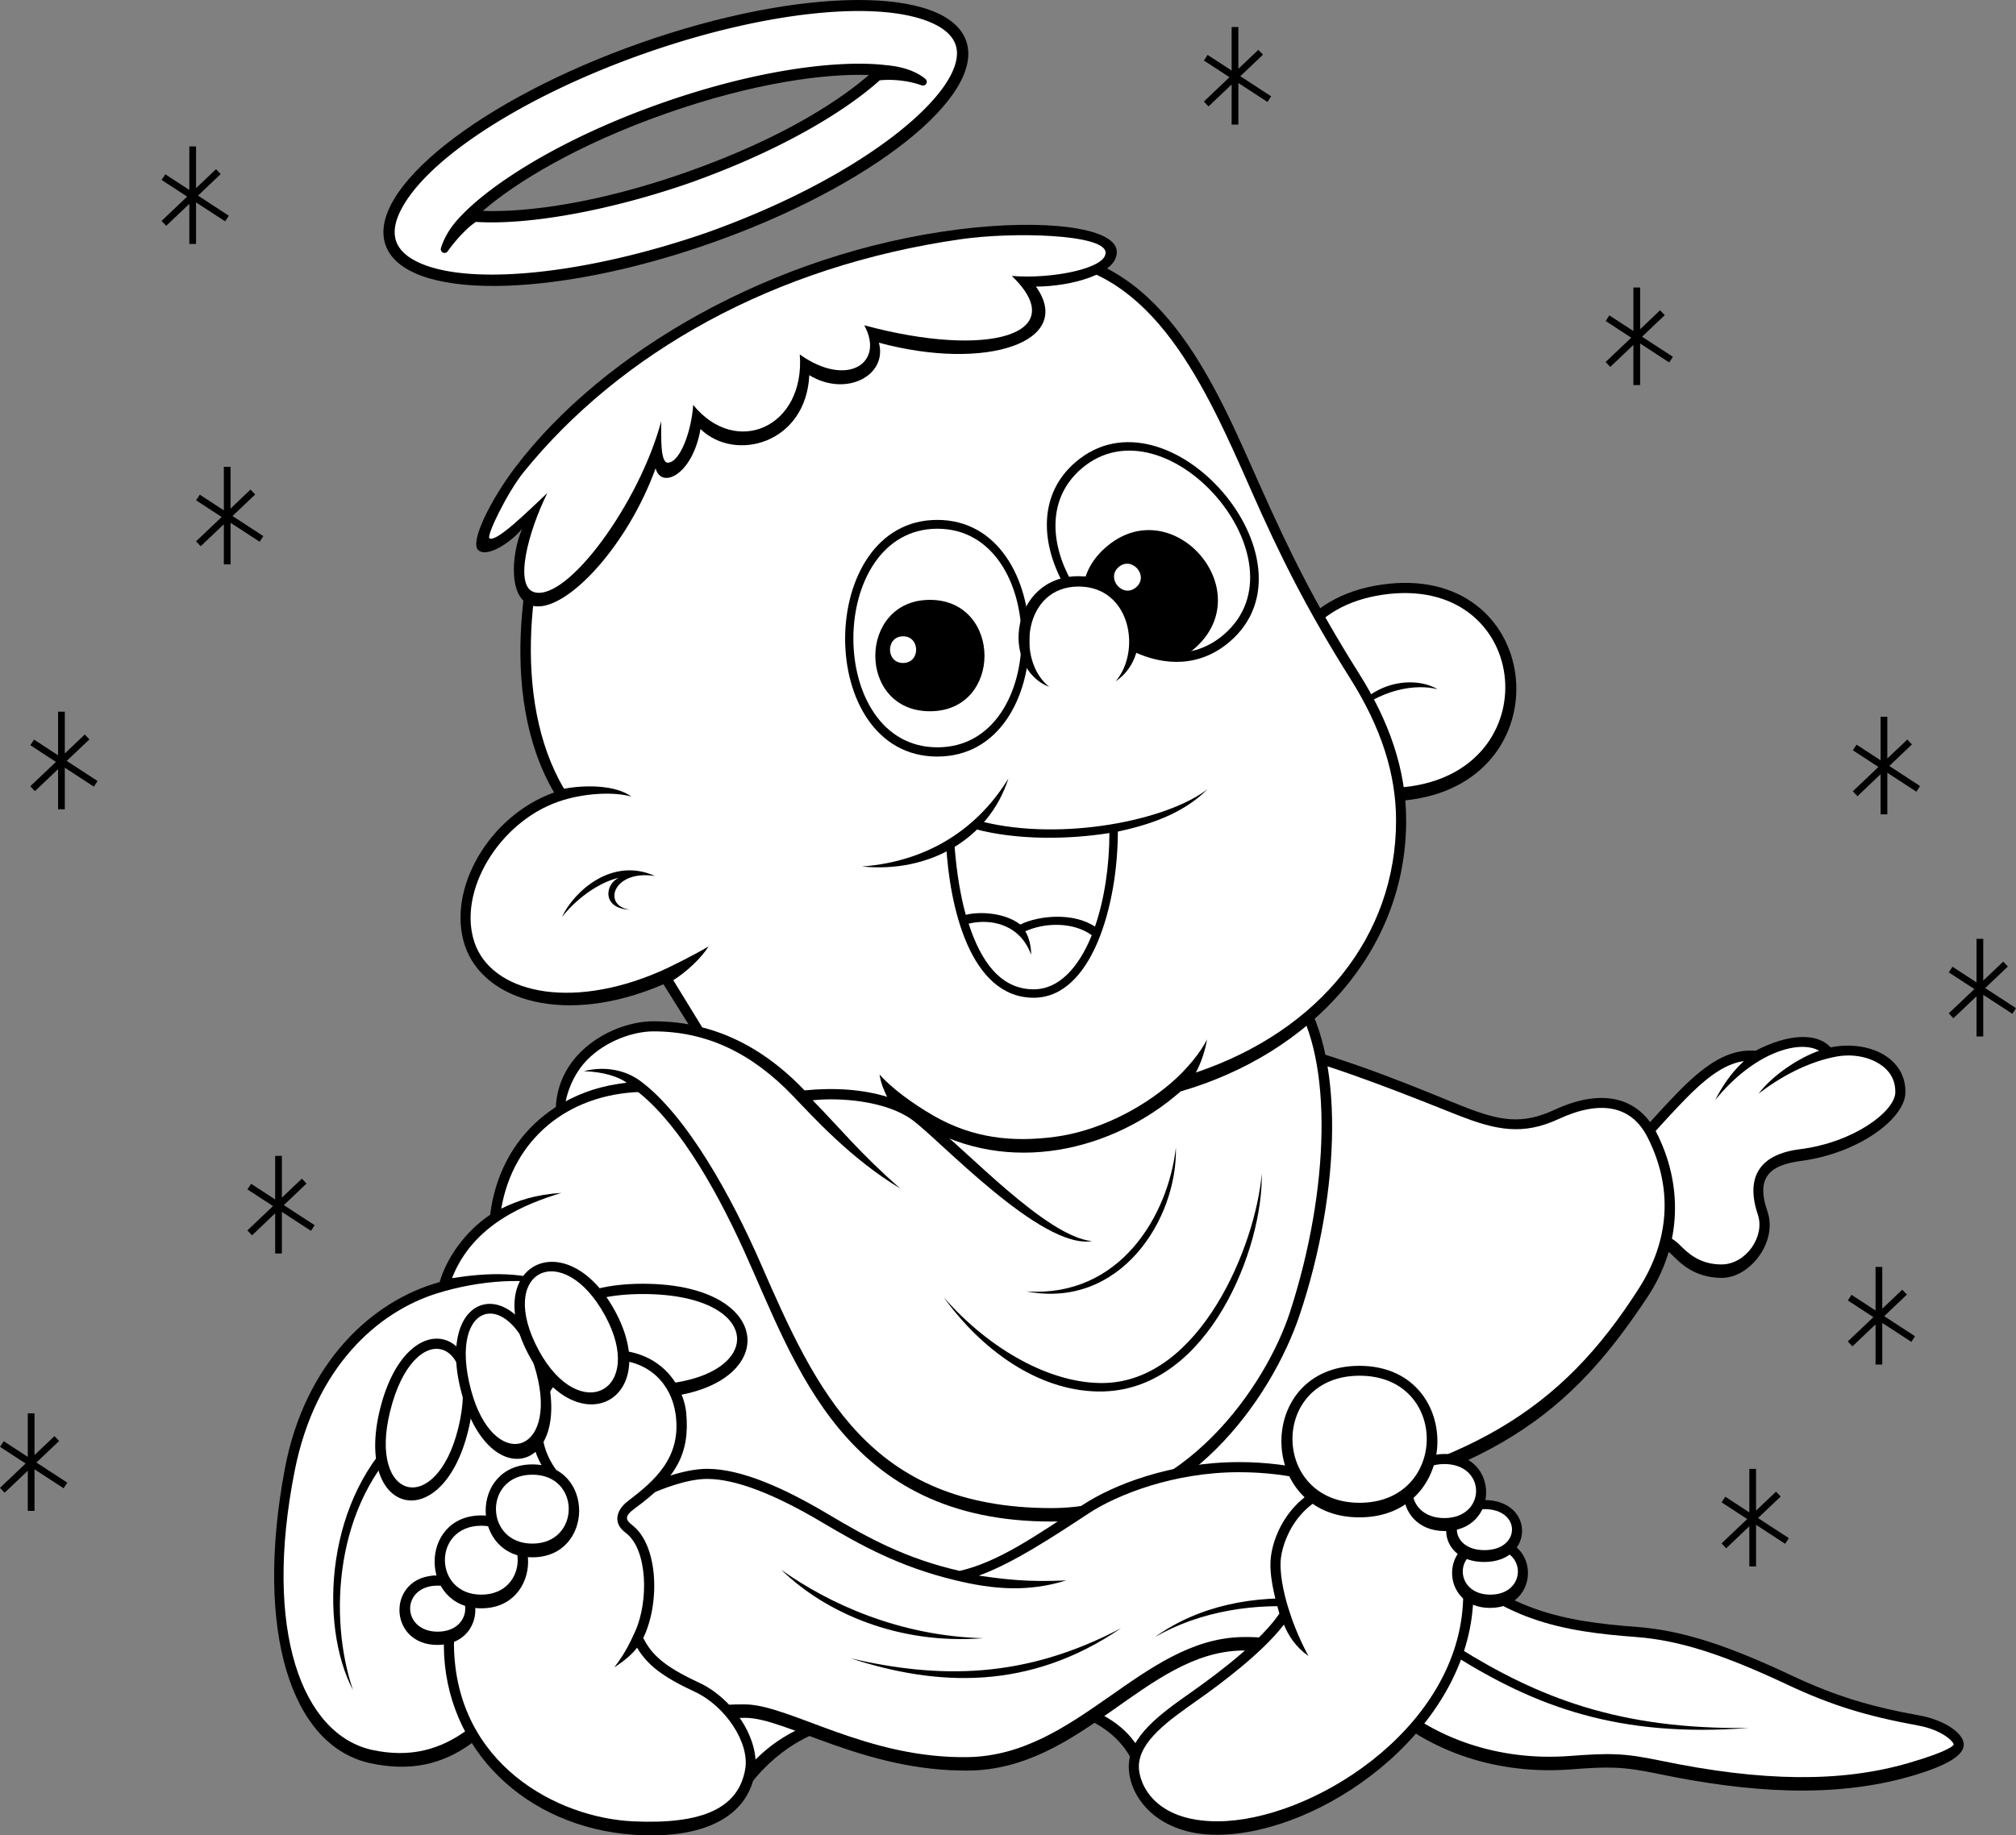
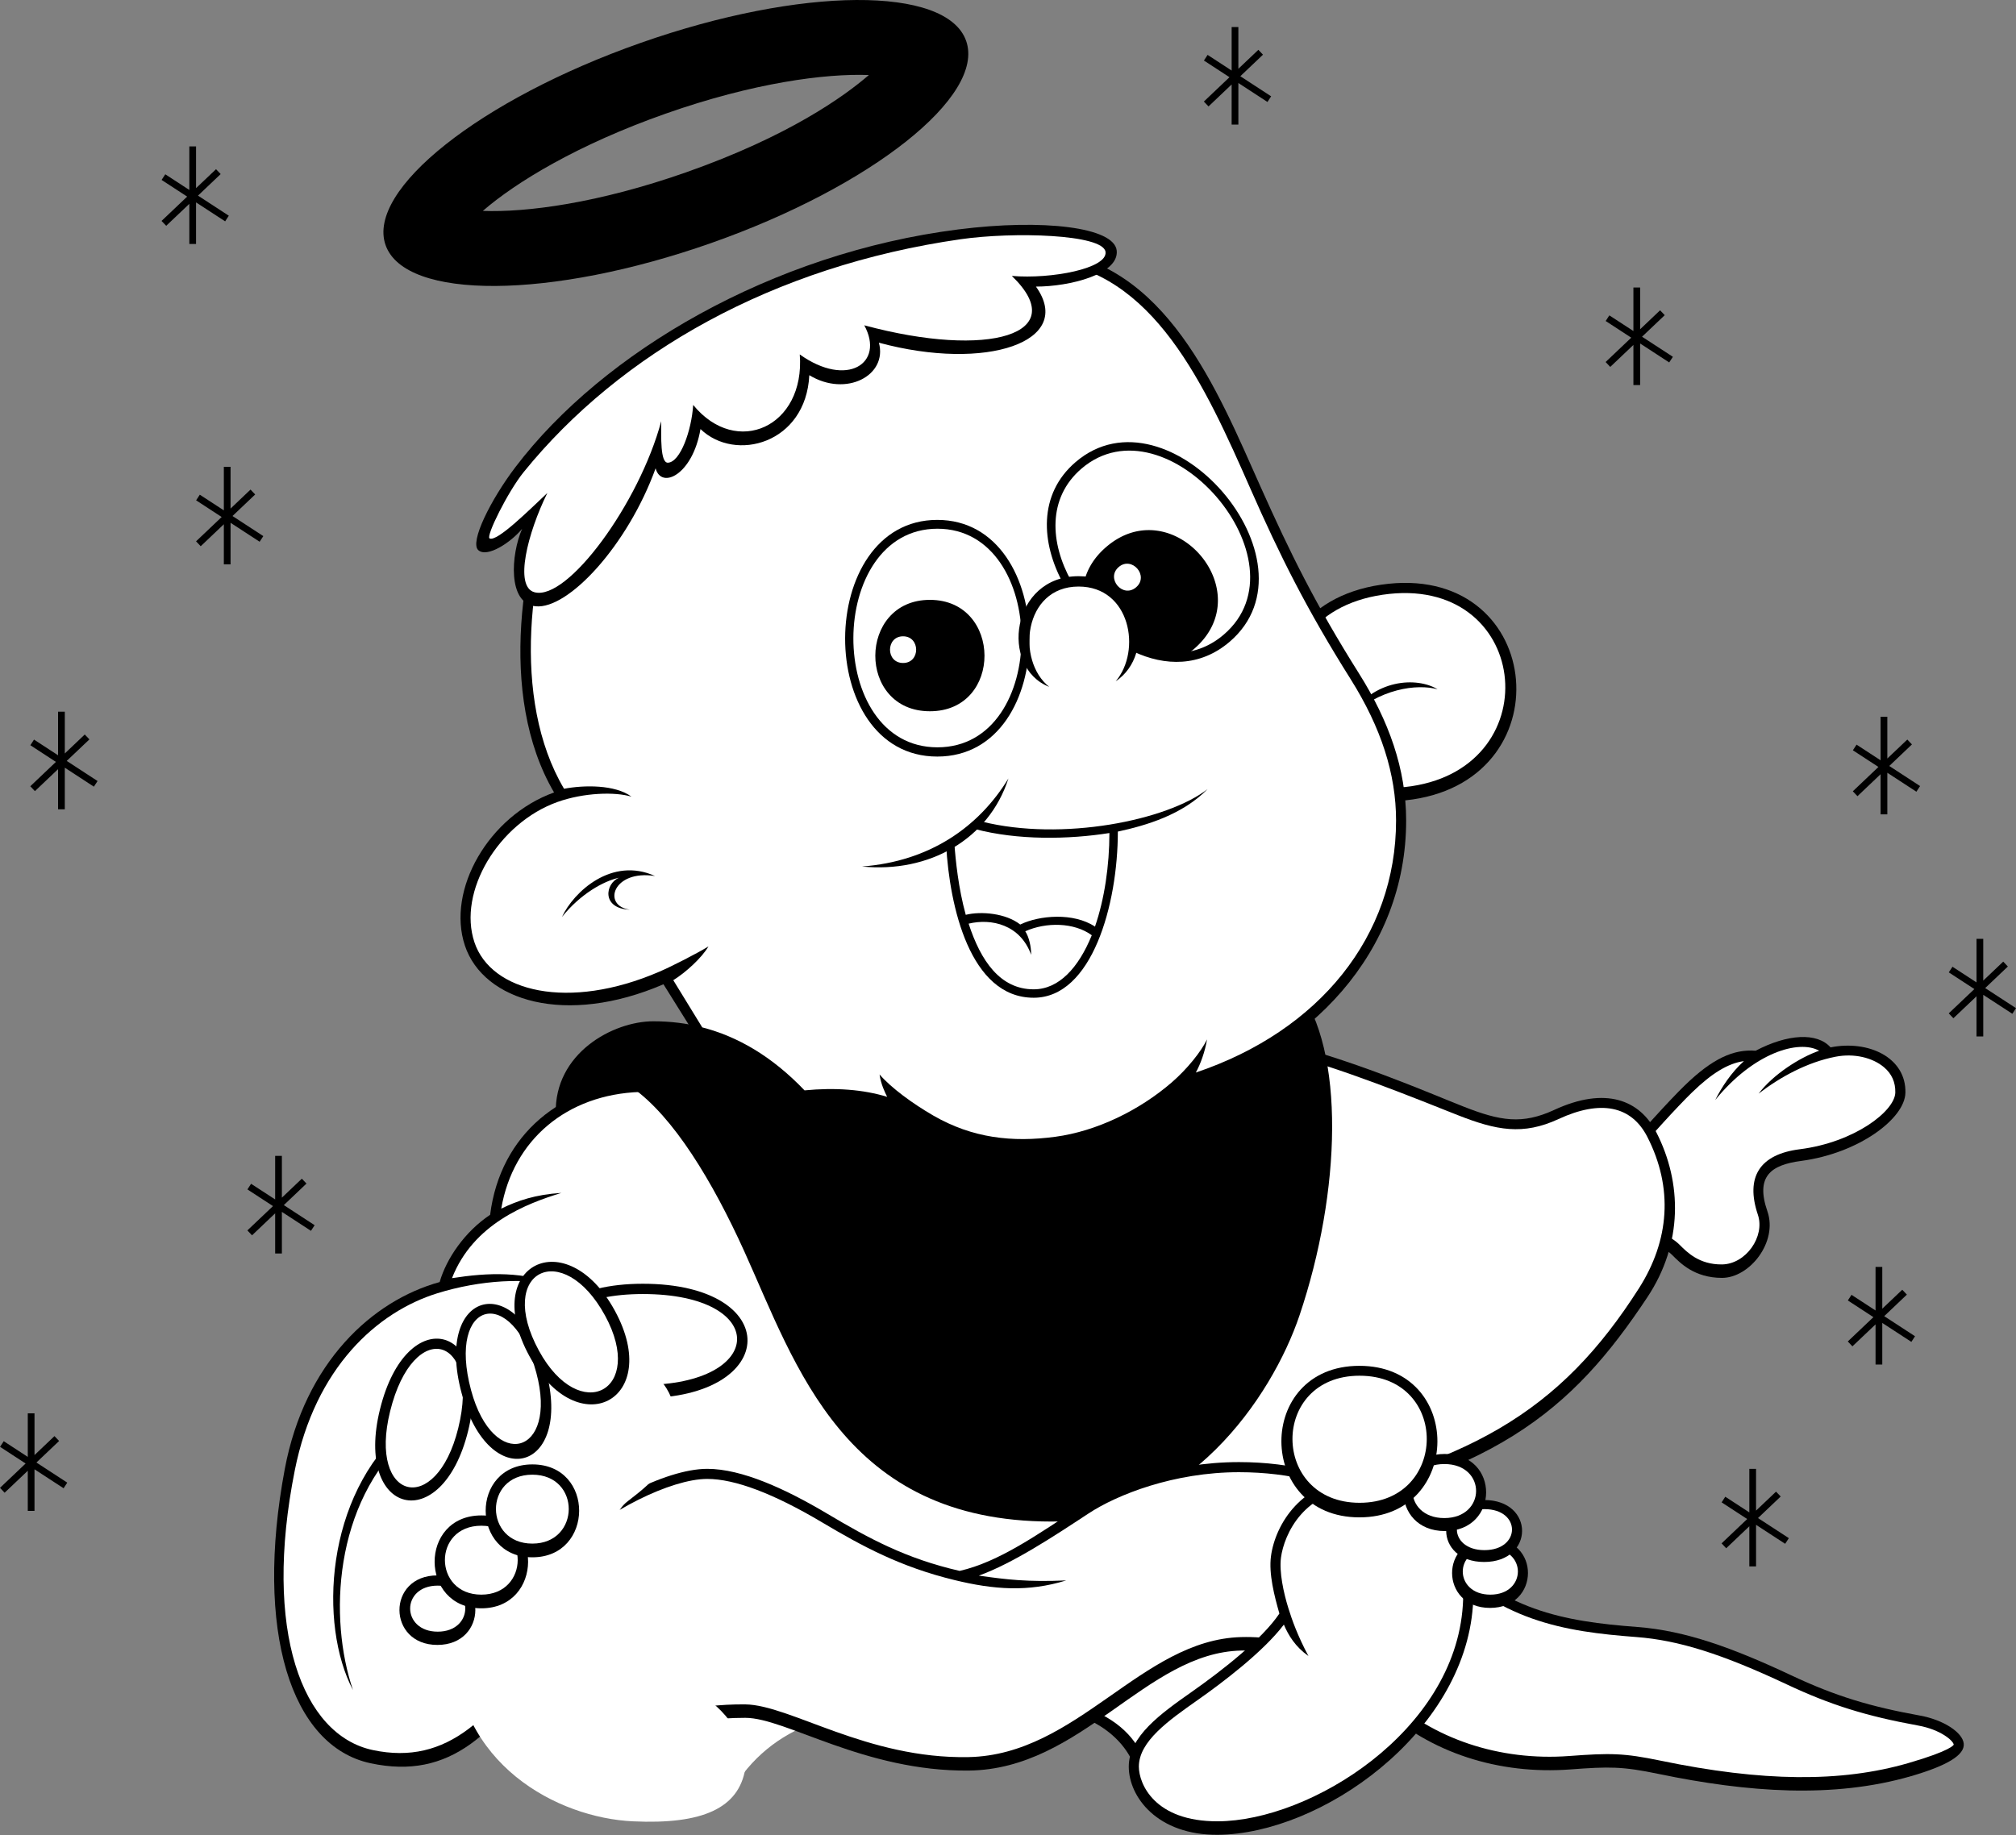
<svg xmlns="http://www.w3.org/2000/svg" width="288" height="262.252">
  <rect width="100%" height="100%" fill="#808080" stroke="none" />
  <path d="M91.52 6.13c-22.903 8.058-39.215 20.996-36.438 28.89 2.781 7.899 23.598 7.77 46.504-.289l-3.559-10.113c-12.582 4.426-22.816 5.75-29.05 5.515 4.714-4.086 13.53-9.464 26.117-13.894 12.562-4.422 22.793-5.75 29.031-5.52-3.516 3.043-11.453 8.746-26.086 13.895-.004 0-.008.004-.012.004l3.559 10.113c22.898-8.059 39.215-20.996 36.434-28.89-2.778-7.899-23.598-7.77-46.5.289" />
-   <path fill="#fff" d="M136.504 6.372c-.414-1.18-1.45-2.172-3.074-2.953-7.434-3.563-24.059-1.864-41.375 4.23-17.317 6.09-31.344 15.18-34.907 22.61-.78 1.624-.964 3.05-.546 4.23.414 1.18 1.449 2.172 3.074 2.953 7.36 3.527 24.242 1.715 41.375-4.23l-2.492-7.083c-11.176 3.88-22.864 6.07-30.567 5.579-1.137.722-2.738 2.386-4.05 4.214a.54.54 0 0 1-.672.168.54.54 0 0 1-.278-.636c.496-1.649 1.524-3.266 3.055-4.797 4.187-4.328 13.863-10.781 28.465-15.922 14.582-5.129 26.168-6.16 32.12-5.418 1.333.11 3.829.504 5.579 1.969a.539.539 0 0 1-.535.914c-1.293-.489-3.63-.961-6.004-.723-3.461 3.14-11.918 9.234-27.113 14.652l2.488 7.082c23.238-8.285 37.57-20.835 35.457-26.84" />
  <path d="m180.426 7.813-.66-.695-2.856 2.71V3.86h-.96v6.223l-3.434-2.239-.528.805 3.653 2.383-3.66 3.476.664.7 3.304-3.141V17.8h.961v-5.94l4.156 2.71.524-.808-4.402-2.87 3.238-3.079m57.394 37.219-.664-.696-2.851 2.711V41.08h-.961v6.22l-3.438-2.238-.523.805 3.652 2.383-3.66 3.476.66.7 3.309-3.141v5.734h.96V49.08l4.153 2.707.527-.805-4.406-2.871 3.242-3.078M36.453 70.653l-.664-.7-2.852 2.716v-5.97h-.96v6.223l-3.434-2.238-.527.805 3.652 2.383-3.66 3.476.664.7 3.305-3.141v5.734h.96V74.7l4.153 2.707.527-.805-4.402-2.871 3.238-3.078m-4.93-45.781-.66-.696-2.855 2.707V20.92h-.961v6.222l-3.434-2.238-.527.805 3.652 2.382-3.66 3.477.664.695 3.305-3.136v5.734h.96V28.92l4.157 2.707.523-.805-4.402-2.871 3.238-3.078m-18.75 80.776-.664-.7-2.851 2.712v-5.97h-.961v6.228l-3.438-2.243-.523.805 3.652 2.383-3.66 3.48.66.696 3.309-3.141v5.738h.96v-5.945l4.153 2.71.528-.804-4.407-2.875 3.242-3.074M8.445 205.895l-.664-.695-2.851 2.71v-5.968h-.961v6.227l-3.434-2.243-.527.805 3.652 2.383L0 212.59l.66.7 3.309-3.141v5.738h.96v-5.945l4.157 2.71.523-.804-4.406-2.875 3.242-3.078m35.34-36.781-.664-.695-2.851 2.71v-5.968h-.961v6.222l-3.438-2.238-.523.805L39 172.333l-3.66 3.476.664.7 3.305-3.141v5.734h.96v-5.941l4.153 2.707.527-.805-4.402-2.871 3.238-3.078m229.348-62.746-.66-.696-2.856 2.711v-5.968h-.96v6.222l-3.434-2.238-.528.805 3.653 2.382-3.66 3.477.664.7 3.304-3.141v5.734h.961v-5.941l4.153 2.71.527-.808-4.402-2.871 3.238-3.078M288 144.051l-4.402-2.87 3.238-3.079-.66-.7-2.856 2.712v-5.965h-.96v6.223l-3.434-2.239-.528.805 3.653 2.383-3.66 3.476.664.696 3.304-3.137v5.734h.961v-5.941l4.157 2.707.523-.805m-15.59 40.93-.66-.695-2.855 2.707v-5.965h-.961v6.223l-3.434-2.239-.523.805 3.652 2.383-3.66 3.476.66.696 3.305-3.137v5.734h.96v-5.941l4.157 2.707.523-.805-4.402-2.87 3.238-3.079m-18.027 28.848-.664-.696-2.856 2.711v-5.968h-.96v6.222l-3.434-2.238-.524.805 3.653 2.382-3.66 3.477.66.7 3.304-3.141v5.734h.961v-5.941l4.157 2.71.527-.808-4.406-2.871 3.242-3.078m-3.578-63.696c-3.125-.238-6.13 1.082-10.098 4.93-2.137 2.07-6.852 7.211-9.855 10.938l1.562 11.058c3.606.48 5.41 1.203 6.492 2.285 1.082 1.082 3.125 3.246 7.09 3.246 3.969 0 8-5.144 6.492-9.496-1.746-5.031.504-6.644 4.809-7.215 8.172-1.078 14.816-6.011 14.902-9.734.121-5.047-5.289-7.574-10.695-6.492-1.926-2.164-6.133-1.922-10.7.48" />
  <path fill="#fff" d="M249.129 151.618c-2.27.316-4.578 1.726-7.418 4.48-2.113 2.051-6.441 6.781-9.344 10.324l1.324 8.891c3.118.504 5.012 1.309 6.282 2.578 1.02 1.02 2.765 2.813 6.023 2.778 3.426-.043 6.176-3.997 5.129-7.102-1.82-5.406.281-8.637 5.98-9.356 7.836-.988 13.59-5.46 13.653-8.101.035-1.469-.512-2.691-1.625-3.625-1.625-1.363-4.254-2.012-6.906-1.496-4.028.781-7.875 2.87-11 5.277 2.101-2.765 5.89-5.168 8.652-6.133-2.883-1.62-9.317.243-14.844 7.036.902-1.805 2.29-3.926 4.094-5.551" />
  <path d="M181.328 148.493c11.54 2.722 22.438 7.531 27.727 9.613 5.289 2.086 8.414 2.594 12.98.484 7.356-3.402 12.23-1.406 14.586 3.204 3.688 7.214 3.805 15.89-1.281 23.558-10.738 16.192-21.957 25.965-54.813 31.574l-20.996-1.761c6.489-15.63 16.508-48.645 21.797-66.672" />
  <path fill="#fff" d="M208.262 159.34c-5.723-2.254-16.836-6.84-25.938-9.12-4.336 14.73-14.02 46.906-20.719 63.671l18.856 1.102c29.441-5.223 42.555-13.469 53.676-30.918 4.36-6.844 4.922-14.34 1.199-21.625-2.277-4.457-6.668-5.34-12.695-2.551-5.075 2.348-8.856 1.617-14.38-.559" />
  <path d="M91.414 154.583c-11.05.367-19.953 7.453-21.394 18.992-3.606 2.402-6.25 6.25-7.211 9.613-9.618 2.648-19.258 11.48-22.121 26.688-4.348 23.12.855 39.644 12.261 42.07 11.301 2.406 18.031-4.086 25.965-16.828 27.648 3.367 64.188-1.922 82.941-13.942-10.82-13.703-40.628-49.285-50.726-62.988-4.809-2.164-12.5-3.848-19.715-3.605" />
  <path fill="#fff" d="M78.27 233.18c13.578 1.653 30.168 1.735 45.222-.687 14.742-2.375 27.516-6.508 36.223-11.696-4.117-5.168-10.434-12.882-17.094-21.015-12.187-14.883-25.976-31.727-32.418-40.422-5.156-2.238-12.46-3.547-18.738-3.336-10.485.348-18.168 6.848-19.856 16.668 2.325-1.125 4.82-2.004 8.586-2.242-4.968 1.523-12.582 4.406-15.625 12.18 5.13-.801 10.418-1.044 15.547 1.203-4.808-1.364-11.562-.93-17.633.953-8.605 2.668-17.437 10.605-20.367 25.28-4.578 22.95 1.055 37.845 11.133 39.99 10.664 2.269 17.395-4.634 25.02-16.876" />
  <path d="M57.758 203.985c-11.297 9.738-12.262 28.129-7.332 37.504-3.485-10.219-2.766-26.684 7.933-36.301l-.601-1.203m127.578-62.867c6.89 8.976 6.25 29.172.32 46.8-3.996 11.876-16.187 29.489-35.422 29.489-29.648 0-36.5-22.266-43.914-38.625-4.504-9.938-10.097-19.23-16.027-23.399-3.523.48-7.05 1.524-10.898 3.766-.243-8.656 8.175-13.223 13.945-13.223 9.773 0 16.508 4.649 21.476 9.938 4.805-.64 12.66-.16 16.829 3.367 14.101-2.246 37.18-10.578 53.69-18.113" />
-   <path fill="#fff" d="M130.25 159.965c3.871 2.77 18.46 18.579 25.754 17.375-6.57-.64-17.93-13.03-22.98-16.879 14.59-2.558 36.64-10.699 51.82-17.535 5.539 8.54 5.164 26.868-.555 44.532-3.324 10.257-15.023 28.027-34.055 28.027-26.093 0-33.625-16.774-41.613-35.066-4.012-9.184-10.433-21-17.148-25.965-2.024-1.496-4.946-2.196-8.07-1.395 2.882.082 5.046.84 6.128 1.645-1.843.238-5 .656-8.726 2.66.468-2.242 1.562-4.371 3.027-5.875 2.766-2.844 6.77-4.121 9.508-4.121 7.629 0 14.062 3.086 19.984 9.27 2.781 2.906 8.305 9.003 15.274 13.171-5.61-4.89-8.575-8.59-12.5-12.594 3.824-.421 10.37.047 14.152 2.75" />
-   <path d="M167.984 163.958c.243 10.218-7.933 23.199-21.394 20.554 13.46.961 20.312-10.937 21.394-20.554" />
  <path d="M180.246 167.684c-.844 10.219-8.781 29.719-22.598 29.93-7.457.117-16.226-4.688-22.84-12.262 5.891 8.176 14.305 13.703 22.84 13.465 15.137-.426 22.836-20.676 22.598-31.133m17.051-84.137c-22.75 3.356-17.504 33.93 4.527 30.68 22.031-3.25 18.586-34.09-4.527-30.68" />
  <path fill="#fff" d="M197.512 84.981c-20.645 3.047-15.883 30.309 4.105 27.36 19.988-2.95 16.867-30.454-4.105-27.36" />
  <path d="M205.367 98.489c-2.883-1.766-9.133-1.606-12.82 4.164 4.488-4.324 9.937-4.965 12.82-4.164" />
  <path d="M79.875 66.594c-5.29 12.02-8.895 32.696-.723 46.637-9.375 3.367-15.382 13.945-12.738 21.879 2.645 7.934 14.426 11.539 28.367 5.527l4.008 6.414c5.45.961 12.02 5.047 15.703 9.453 5.531-.64 12.946.461 17.23 4.25 12.34 7.29 27.169 3.766 36.942-4.808 18.512-5.371 32.215-19.953 32.215-38.707 0-7.371-2.492-14.262-6.73-20.996-6.25-9.938-9.817-17.172-14.102-26.766-6.094-13.621-13.465-32.21-30.774-33.656-22.277 2.566-55.453 16.508-69.398 30.773" />
  <path fill="#fff" d="M94.21 138.833c-13.026 5.632-24.05 2.894-26.429-4.18-2.437-7.25 3.45-17.059 11.86-20.063 3.746-1.336 8.226-1.476 10.574-.757-2.348-1.743-6.813-1.672-9.637-1.13-7.586-12.8-5.066-32.437.512-45.284 6.5-6.567 17.469-13.407 30.933-19.278 12.98-5.656 26.551-9.613 37.266-10.867 15.5 1.383 22.828 17.754 29.379 32.637 4.144 9.418 8 17.152 14.262 27.101 4.379 6.965 6.507 13.578 6.507 20.227 0 16.5-10.93 30.055-28.605 36.012.66-1.2 1.3-2.938 1.602-4.739-.844 1.742-2.817 4.219-5.04 6.145-4.62 3.996-10.742 6.98-16.628 7.77-6.164.827-11.844.199-17.446-3.036-2.894-1.672-6.023-3.95-7.668-5.87.184 1.362.762 2.562 1.086 3.202-3.39-1.047-7.422-1.355-11.804-.926-4.7-4.914-9.606-7.71-14.614-9l-4.136-6.742c1.742-1.082 4.027-3.144 5.027-4.824-1.684 1.02-5.176 2.813-7 3.602" />
  <path d="M80.277 131.024c1.684-3.605 7.133-8.656 13.301-5.852-6.008-.96-7.613 4.247-3.605 4.809-4.086-.16-3.528-3.766-1.524-4.57-2.242.484-5.527 2.324-8.172 5.613m53.618-56.738c-17.442 0-17.657 33.816 0 33.816 17.652 0 17.437-33.816 0-33.816" />
  <path fill="#fff" d="M133.922 75.547c-15.918 0-16.113 31.235 0 31.235 16.11 0 15.918-31.235 0-31.235" />
  <path d="M132.844 85.711c-10.336 0-10.461 15.918 0 15.918 10.46 0 10.336-15.918 0-15.918" />
  <path fill="#fff" d="M129.012 90.919c-2.477 0-2.504 3.812 0 3.812s2.476-3.812 0-3.812" />
  <path d="M161.895 93.083c4.527 2.144 9.566 2.218 13.777-1.391 13.402-11.492-8.774-37.023-22.012-25.672-5.36 4.594-4.969 11.555-1.722 17.453 6.851-1.363 10.636 3.68 9.957 9.61" />
  <path fill="#fff" d="M161.957 91.754c4.227 2.11 8.957 2.274 12.875-1.085 12.23-10.489-8.246-34.07-20.332-23.711-4.902 4.207-4.492 10.632-1.453 16.082 5.848-.399 8.91 3.625 8.91 8.714" />
  <path d="M161.934 92.16a19.08 19.08 0 0 0 6.761 1.88 11.089 11.089 0 0 0 1.868-1.305c9.593-8.227-3.04-22.723-12.516-14.594-1.719 1.469-2.719 3.156-3.145 4.887 4.168.36 7.07 4.445 7.032 9.133" />
  <path fill="#fff" d="M159.816 81.02c-1.879 1.61.582 4.524 2.485 2.895 1.898-1.633-.606-4.508-2.485-2.895" />
  <path d="M159.379 97.352c3.73-4.383 2.101-13.543-5.293-13.543-7.906 0-8.918 10.613-4.2 14.332-7.097-2.762-5.48-15.812 4.204-15.812 9.058 0 11.168 11.093 5.289 15.023m-24.211 23.414c.48 8.653 3.367 21.797 12.504 21.797 8.332 0 12.02-13.324 12.02-23.742 4.085-.88 9.214-2.402 12.82-6.07-5.77 4.488-20.793 7.492-32.215 4.648-1.922 1.281-3.363 2.406-5.129 3.367" />
  <path fill="#fff" d="M155.969 133.633c-1.89 4.645-4.7 7.727-8.297 7.727-4.793 0-7.567-4.063-9.297-9.383 3.246-.781 7.371.125 8.934 4.453 0-1.199-.301-2.523-.84-3.363 2.945-1.324 6.972-1.297 9.5.566" />
  <path fill="#fff" d="M156.426 132.399c1.36-3.938 2.058-8.715 2.062-13.371-5.843.926-13.113 1.05-19.238-.578-.43.293-1.914 1.437-2.914 2.023.176 2.473.578 6.43 1.629 10.242 2.164-.543 5.738-.234 7.781 1.387 2.707-1.32 7.617-1.746 10.68.297" />
  <path d="M123.148 123.81c9.536.96 18.11-3.845 20.914-12.583-4.246 6.973-11.296 11.863-20.914 12.582m24.844-82.859c4.809 0 11.86-1.762 11.54-5.13-.321-3.362-10.524-4.573-22.598-3.042-26.606 3.363-50.809 17.5-63.309 33.976-3.527 4.649-6.57 10.739-5.29 11.86 1.282 1.12 4.65-1.121 6.25-3.047-1.6 3.687-2.089 10.644 1.927 11.062 4.644.48 13.14-8.656 17.148-19.714.8 3.046 5.29.96 6.41-5.61 4.97 4.809 15.067 2.082 15.547-7.695 5.29 3.207 11.219 0 9.938-4.645 15.382 4.164 28.047-.16 22.437-8.015" />
  <path fill="#fff" d="M144.547 39.426c5.61.48 13.723-1.066 13.383-3.445-.364-2.523-13.16-2.879-20.676-1.8-26.809 3.843-48.649 16.269-62.426 33.253-2.262 2.785-5.441 9.2-4.89 9.496 1.042.563 5.773-4.164 8.253-6.488-2.804 5.687-4.777 13.387-1.84 14.18 4.727 1.285 14.985-12.739 18.11-24.438 0 2.164-.16 5.98.96 5.93 1.763-.082 3.368-4.57 3.606-8.254 6.172 7.57 16.028 3.125 15.227-7.215 6.73 4.809 12.18 1.285 9.215-4.164 17.789 4.805 29.73 1.281 21.078-7.055" />
  <path d="M91.832 183.43c-19.676 0-19.676 16.348 0 16.348s20.203-16.348 0-16.348" />
  <path fill="#fff" d="M91.84 184.899c-17.711 0-17.711 12.988 0 12.988 17.707 0 18.18-12.988 0-12.988" />
  <path d="M54.285 201.364c-3.738 15.144 8.844 18.254 12.586 3.11 3.742-15.15-8.742-18.661-12.586-3.11" />
  <path fill="#fff" d="M55.727 201.669c-3.157 12.769 6.578 15.175 9.734 2.406 3.27-13.223-6.379-15.985-9.734-2.406" />
-   <path d="M121.465 246.419c-6.008.597-12.02 4.566-15.746 10.695l-5.29-14.184 14.063-4.926 6.973 8.415" />
  <path fill="#fff" d="m114.023 239.696-11.726 4.11 3.805 9.718c3.34-4.367 7.84-6.938 12.664-8.105l-4.743-5.723" />
  <path d="M150.914 244.372c5.652.843 10.7 4.449 11.66 9.859 7.215-3.61 16.711-11.54 21.399-17.793-4.086-1.8-7.934-3.723-9.86-6.129-7.449 3.004-16.343 8.777-23.199 14.063" />
  <path fill="#fff" d="M173.727 232.036c-5.622 2.402-12.684 6.629-19.489 11.64 4.5 1.47 7.883 4.051 9.262 7.946 6.172-3.461 13.715-9.246 18.191-14.63-3.441-1.59-6.156-3.128-7.964-4.956" />
  <path d="M101.031 209.876c-6.09 0-16.187 5.449-21.156 10.738l6.25 28.527c5.93-1.601 12.344-3.687 20.355-3.687 5.77 0 16.989 7.683 31.895 7.535 16.188-.16 25.324-16.848 38.945-17.149 7.211-.16 14.274 2.715 19.715 7.852 7.25 6.852 17.207 9.883 27.246 9.137 5.649-.422 7.457-.442 12.66.64 12.774 2.653 25.004 3.524 36.063.32 5.226-1.515 7.691-3.046 7.531-4.648-.16-1.601-2.879-3.394-6.25-4.008-7.05-1.28-12.012-2.746-18.43-5.77-8.175-3.843-15.02-6.366-21.96-6.89-10.579-.8-19.356-2.355-28.047-11.699-3.973-4.273-13.301-11.86-28.848-11.86-9.777 0-18.047 3.301-22.277 6.09-6.57 4.325-12.02 8.172-17.63 9.457-7.695-1.765-12.984-4.648-18.913-8.175-5.93-3.524-12.18-6.41-17.149-6.41" />
  <path fill="#fff" d="m87.223 246.868-5.774-25.805c5.106-5.082 14.395-9.746 19.582-9.746 3.961 0 9.485 2.09 16.41 6.207 5.758 3.422 11.176 6.363 18.922 8.246 5.61 1.367 10.504 1.734 15.953.05-5.527.243-8.476-.12-12.484-.683 4.898-1.785 10.602-5.547 15.66-8.875 4.098-2.703 12.211-5.906 21.508-5.906 14.957 0 23.832 7.14 27.793 11.398 9.215 9.91 18.582 11.368 28.996 12.157 6 .457 12.215 2.414 21.45 6.758 6.23 2.933 11.324 4.527 18.788 5.886 3.227.586 5.02 2.18 5.075 2.73 0 .012-.27.833-6.5 2.637-9.598 2.782-20.836 2.672-35.368-.347-5.277-1.094-7.187-1.106-13.062-.668-9.95.742-19.48-2.446-26.149-8.746-5.804-5.485-13.171-8.453-20.734-8.246-14.219.394-23.367 16.851-38.93 17.148-14.496.281-25.496-7.45-31.879-7.531-7.242-.09-13.949 1.867-19.257 3.336" />
-   <path d="M164.98 233.915c13.223-7.57 31.254-4.567 42.793 2.644 11.54 7.215 23.317 11.781 42.07 10.34-18.511.238-30.05-4.328-41.59-11.54-11.538-7.214-30.53-10.577-43.273-1.444m-43.433 3.046c12.34 4.008 25.48 4.649 38.625-4.328-13.945 7.371-26.125 7.211-38.625 4.328m-9.937-12.66c6.25 6.09 16.667 10.735 28.847 9.774-12.02-.32-22.117-4.969-28.848-9.774m-20.914-8.777c5.91-4.309 7.895-7.813 7.332-13.703-.297-3.11-3.007-8.934-10.82-8.934-3.965 0-9.937 2.004-11.02 8.535-.921 5.57 1.211 8.293 3.208 10.739-7.332 2.402-16.036 13.93-15.989 22.957.082 14.863 11.754 25.996 27.168 27.047 9.75.664 16.367-2.457 17.309-9.137.644-4.563-3.125-10.336-8.055-12.621-4.926-2.285-6.73-3.969-7.933-6.371 2.406-4.93 2.164-13.223-1.56-16.106-1.01-.785-1.151-1.304.36-2.406" />
  <path fill="#fff" d="M81.863 212.833c-3.09-3.145-4.96-5.973-4.316-10.805.828-6.227 6.781-7.738 10.14-7.7 5.055.06 8.196 3.454 8.817 7.653.933 6.316-3.067 9.64-6.828 12.523-.817.625-1.551 1.551-1.48 2.641.062 1 .835 1.602 1.253 1.926 3.067 2.37 3.242 9.734 1.274 14.074-.813 1.79-1.532 3.234-2.973 5.098 1.504-.961 2.656-1.98 3.258-2.82 1.472 2.503 3.742 4.218 8.215 6.292 4.437 2.055 7.886 7.332 7.238 11.067-.957 5.543-6.008 7.93-16.04 7.46-10.714-.5-25.335-8.105-25.57-25.144-.12-8.535 8.493-20.383 17.012-22.265" />
  <path d="M62.484 225.102c-7.27 0-7.18 9.934 0 9.934 7.184 0 7.274-9.934 0-9.934" />
  <path fill="#fff" d="M62.531 226.563c-5.285 0-5.218 6.578 0 6.578 5.215 0 5.282-6.578 0-6.578" />
  <path d="M68.766 216.532c-8.957 0-8.848 13.273 0 13.273 8.847 0 8.957-13.273 0-13.273" />
  <path fill="#fff" d="M68.758 218.004c-6.977 0-6.89 9.848 0 9.848s6.976-9.848 0-9.848" />
  <path d="M76.059 209.243c-8.957 0-8.848 13.273 0 13.273 8.847 0 8.957-13.273 0-13.273" />
  <path fill="#fff" d="M76.05 210.711c-6.976 0-6.89 9.848 0 9.848 6.891 0 6.977-9.848 0-9.848" />
  <path d="M194.188 211.317c-8.172.078-12.02 6.492-12.622 11.059-.328 2.503.48 5.648 1.204 8.175-2.403 3.606-8.055 8.051-12.5 11.176-4.45 3.129-9.016 6.371-9.016 10.7 0 4.327 4.086 9.808 12.742 9.738 14.664-.121 35.102-14.41 36.418-32.696.707-9.785-3.242-18.273-16.227-18.152" />
  <path fill="#fff" d="M184.055 229.794c-.7-2.243-1.325-5.2-1.059-7.231.445-3.36 3.356-9.7 11.207-9.8 12.496-.169 15.29 8.566 14.774 16.6-1.16 18.044-21.805 30.821-34.993 30.876-9.066.039-11.289-5.371-11.289-7.813 0-3.613 4.274-6.613 8.403-9.515 3.402-2.39 9.324-6.84 12.312-10.778.66 1.563 1.645 3.164 3.508 4.489-1.563-2.946-2.34-5.141-2.863-6.828" />
  <path d="M212.86 219.813c-7.27 0-7.18 9.934 0 9.934 7.183 0 7.273-9.934 0-9.934" />
  <path fill="#fff" d="M212.906 221.274c-5.285 0-5.219 6.578 0 6.578 5.215 0 5.281-6.578 0-6.578" />
  <path d="M212.02 214.329c-7.274 0-7.184 8.855 0 8.855 7.183 0 7.27-8.855 0-8.855" />
  <path fill="#fff" d="M212.063 215.633c-5.282 0-5.215 5.86 0 5.86 5.218 0 5.28-5.86 0-5.86" />
  <path d="M206.402 207.75c-7.918 0-7.824 11.016 0 11.016 7.82 0 7.918-11.015 0-11.015" />
  <path fill="#fff" d="M206.328 209.192c-6.094 0-6.02 7.719 0 7.719s6.094-7.72 0-7.72" />
  <path d="M194.2 195.157c-14.95 0-14.766 21.652 0 21.652 14.769 0 14.948-21.652 0-21.652" />
  <path fill="#fff" d="M194.23 196.57c-12.867 0-12.71 18.157 0 18.157 12.711 0 12.872-18.156 0-18.156" />
  <path d="M65.945 199.06c3.895 14.5 15.942 11.26 12.043-3.24-3.894-14.495-16.047-11.648-12.043 3.24" />
  <path fill="#fff" d="M67.297 198.645c3.168 11.777 12.484 9.274 9.32-2.504-3.402-12.656-12.812-10.492-9.32 2.504" />
  <path d="M75.625 193.762c6.93 12.727 19.145 6.262 12.219-6.465-6.93-12.73-19.332-6.605-12.219 6.465" />
  <path fill="#fff" d="M76.988 192.989c5.844 10.73 15.293 5.726 9.453-5.004-6.05-11.113-15.664-6.406-9.453 5.004" />
</svg>